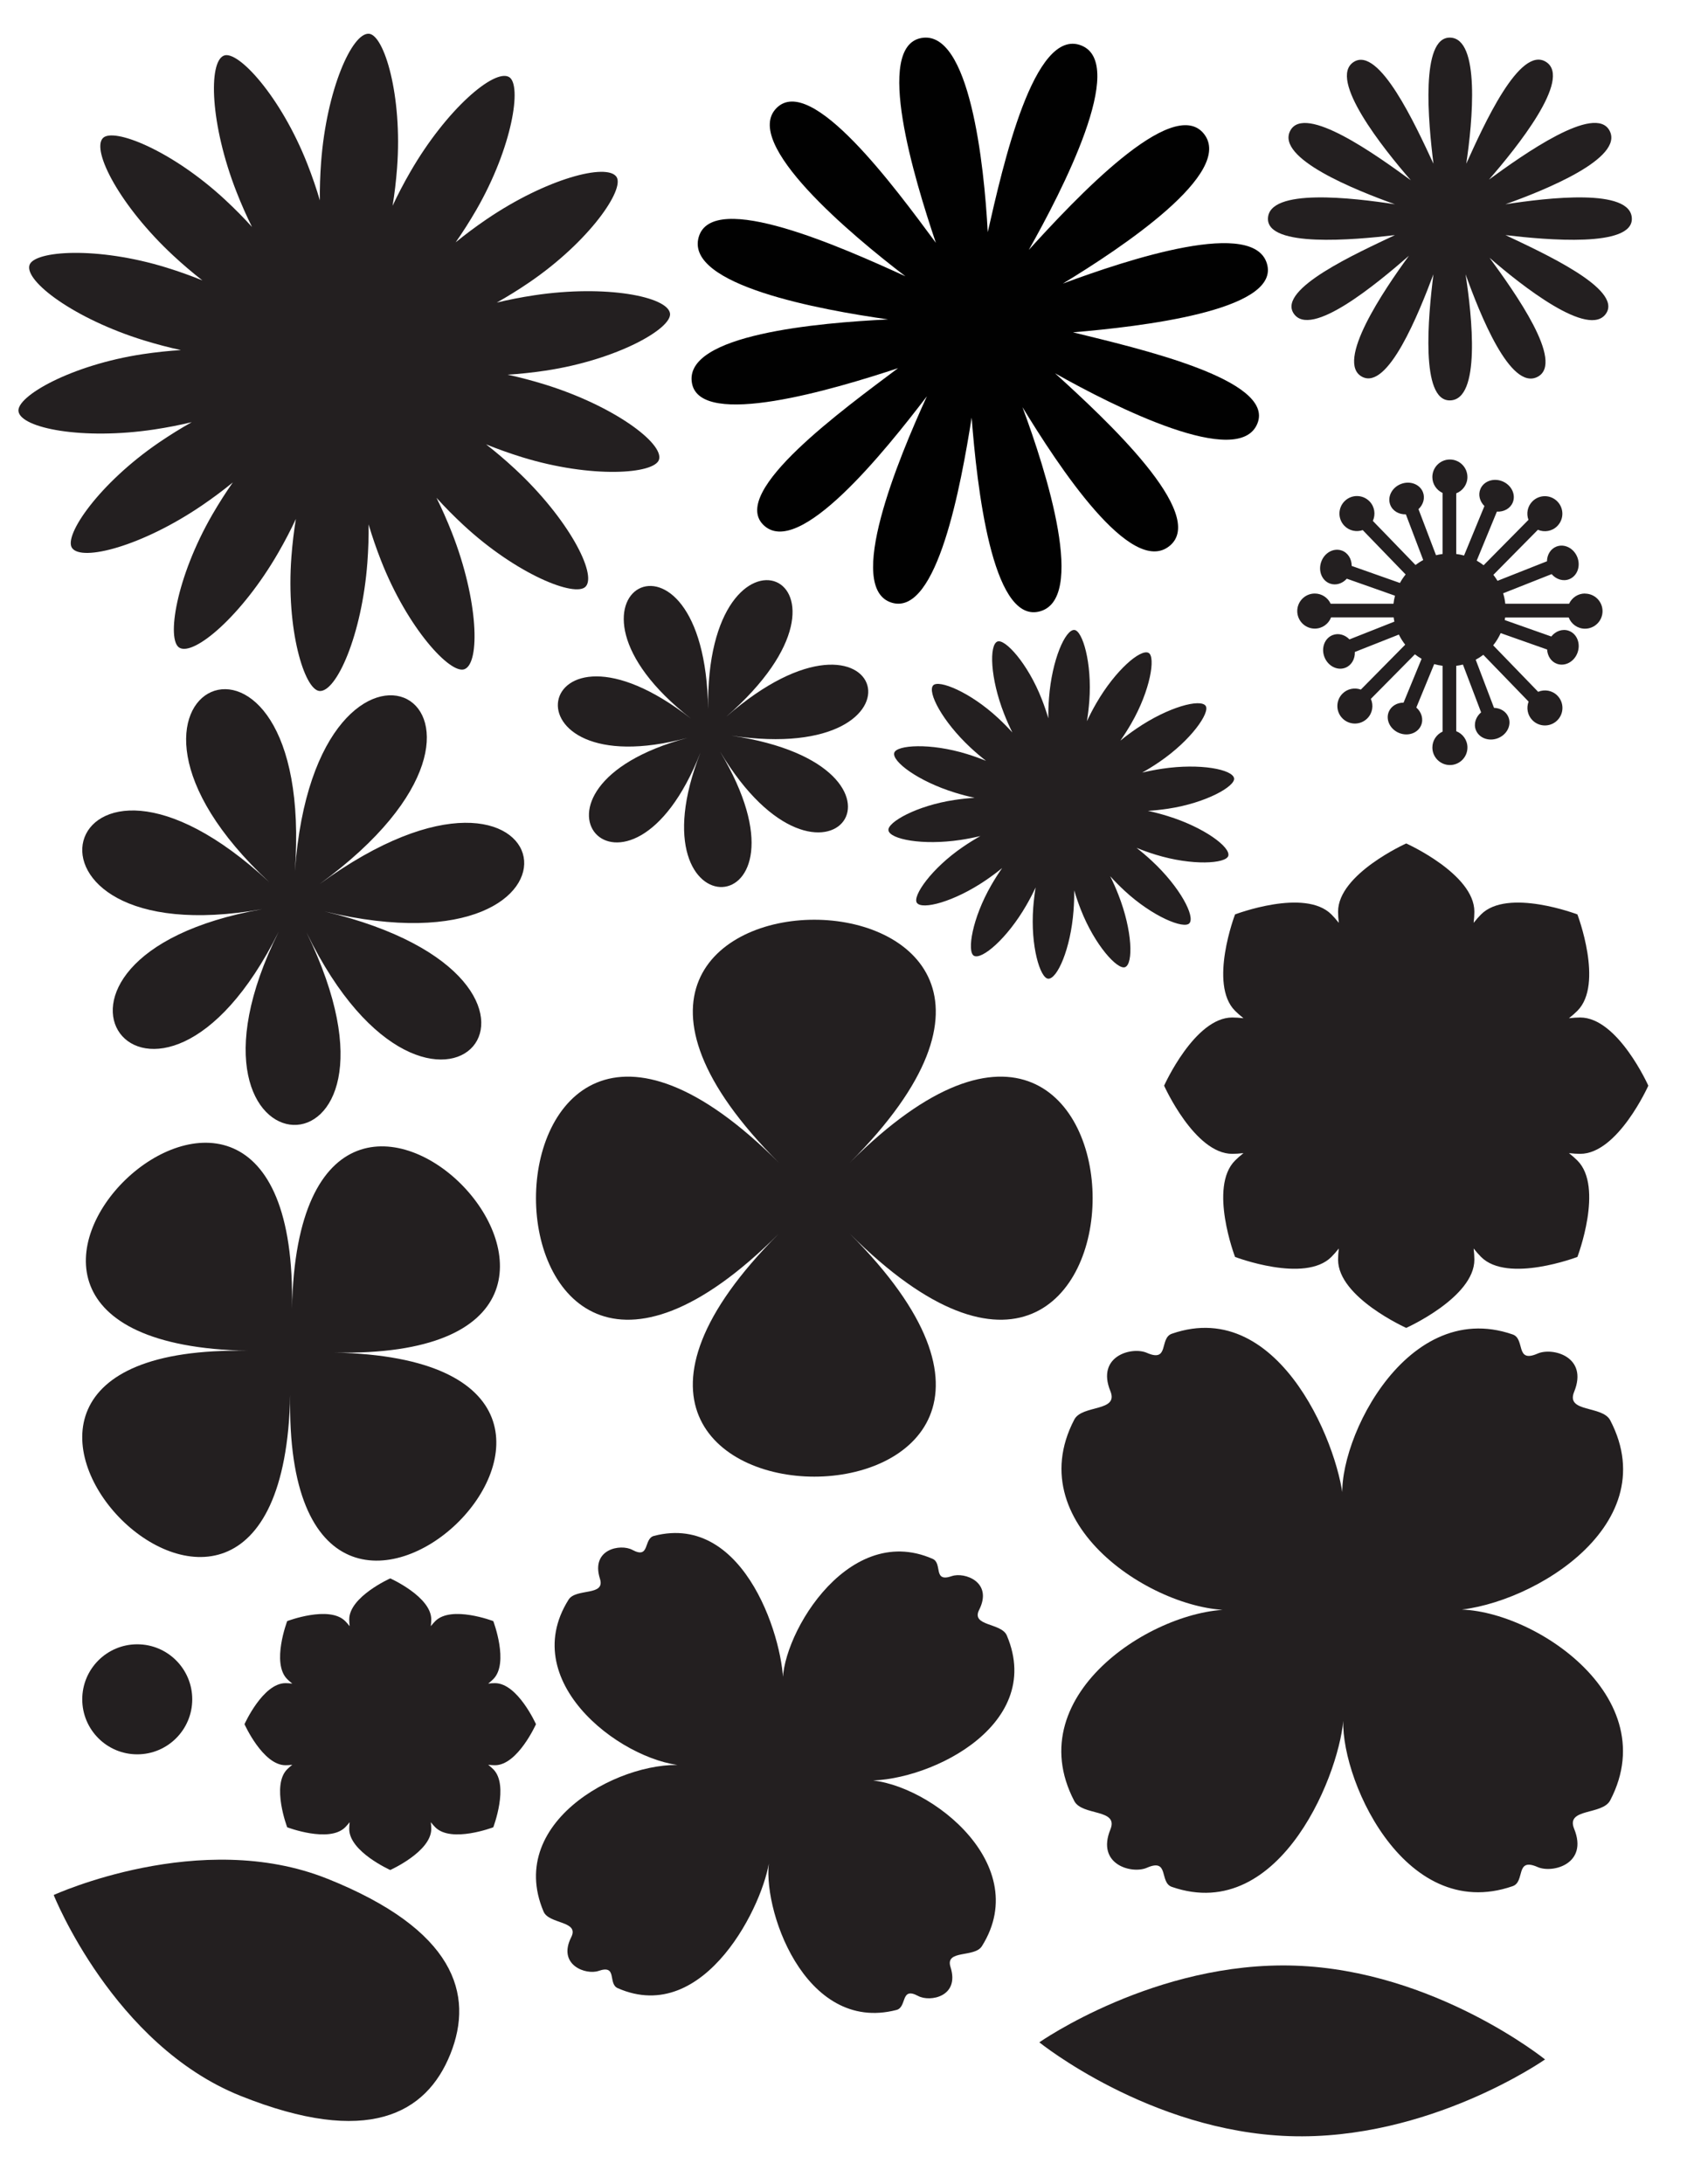
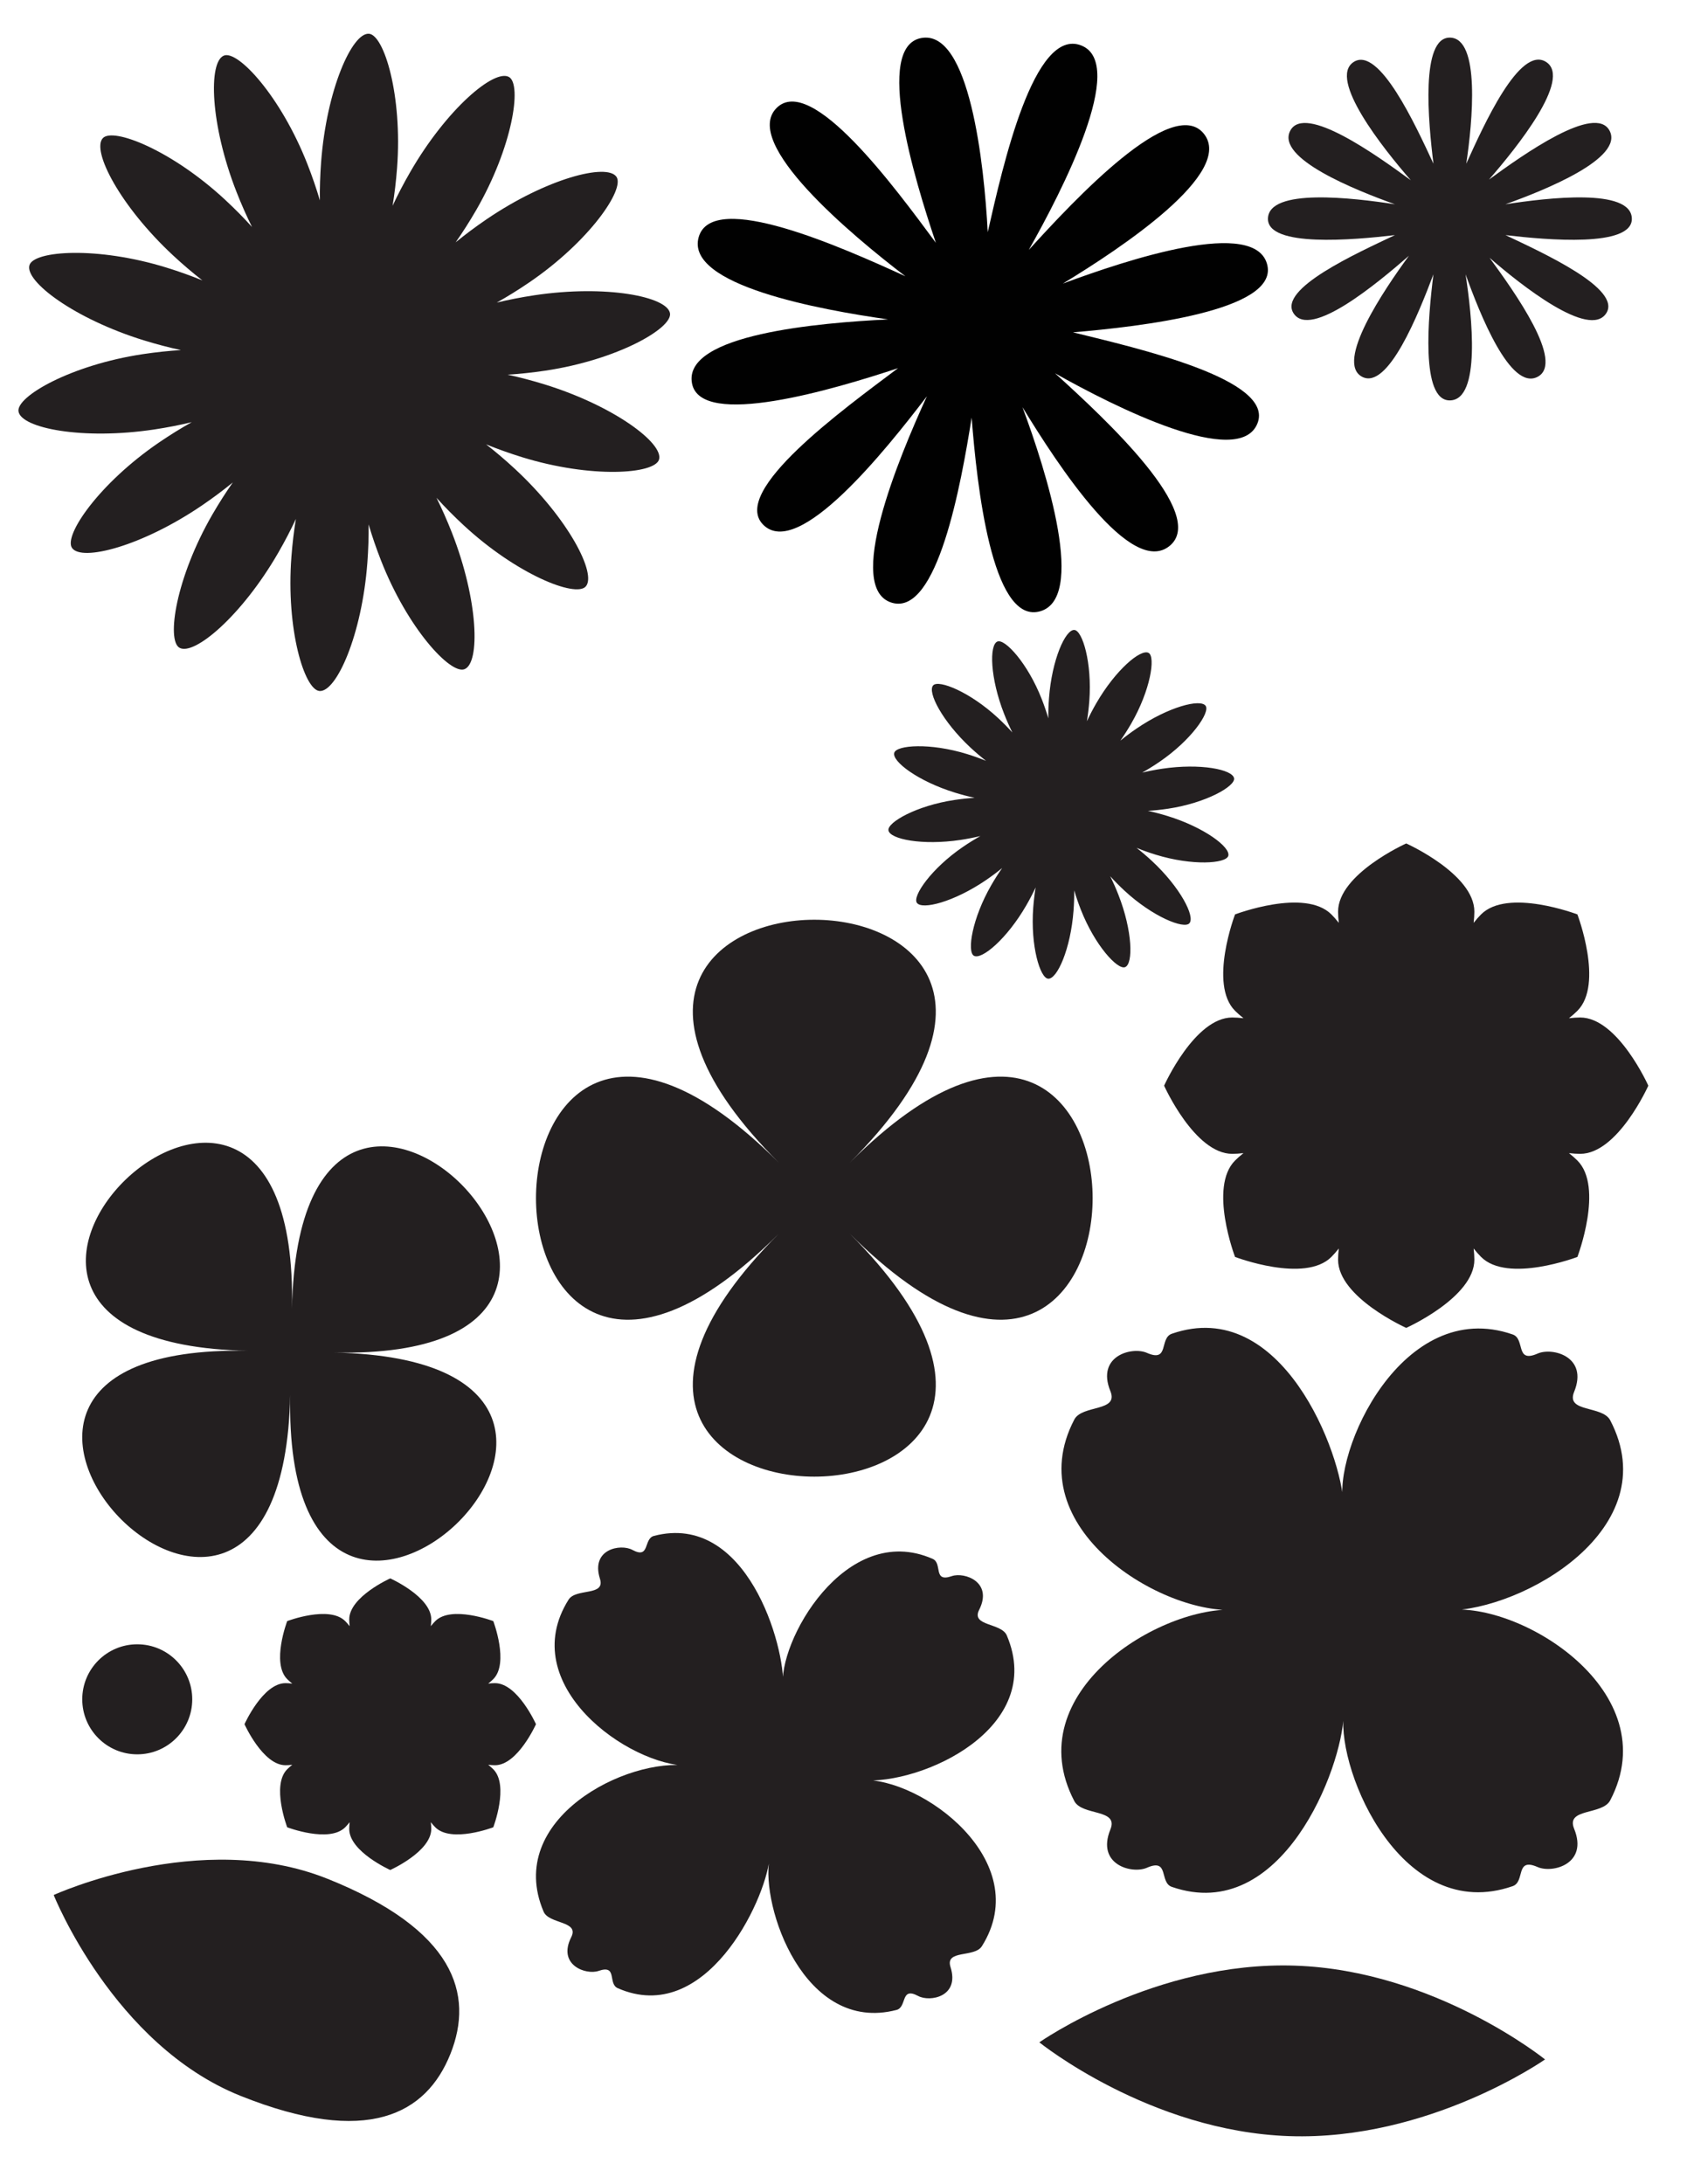
<svg xmlns="http://www.w3.org/2000/svg" id="Layer_1" version="1.1" viewBox="0 0 612 792">
  <defs>
    <style>
      .st0 {
        fill: #010101;
      }

      .st1 {
        fill: #231f20;
      }
    </style>
  </defs>
  <path class="st1" d="M308.3,421.58c117.44-117.44-143.22-117.44-25.78,0-117.44-117.44-117.44,143.22,0,25.78-117.44,117.44,143.22,117.44,25.78,0,117.44,117.44,117.44-143.22,0-25.78Z" />
  <path class="st1" d="M105.92,474.5c2.91-142.4-158.34,12.4-15.95,15.31-142.4-2.91,12.4,158.34,15.31,15.95-2.91,142.4,158.34-12.4,15.95-15.31,142.4,2.91-12.4-158.34-15.31-15.95Z" />
  <path class="st0" d="M389.19,120.49c23.96,5.9,73.29,17.12,66.99,33.01-6.64,16.78-51.93-6.02-73.43-18.14,18.36,16.66,55.56,51.15,41.55,62.59-14,11.44-40.51-29.24-53.37-50.3,8.58,23.11,23.68,70.23,5.83,74.15-16.94,3.72-22.36-45.69-24.27-70.37-3.86,24.26-12.44,71.88-28.85,67.15-17.38-5.01,2.29-52.34,12.61-74.88-15,19.61-46.7,59.37-59.4,46.55-12.04-12.14,29.23-41.92,48.95-56.76-23.34,7.73-71.61,22.09-74.76,5.53-3.4-17.87,46.5-21.98,71.14-23.2-24.42-3.47-73.73-12.37-68.71-29.85,4.99-17.38,52.43,3.91,74.99,14.21-19.62-14.98-59.53-48.31-46.72-61.04,12.61-12.53,43,28.97,57.77,48.91-7.92-23.43-22.34-71.01-5.36-74.25,17.6-3.35,22.87,45.73,24.18,70.39,5.48-24.08,16.73-74.53,33.95-67.69,16.78,6.66-6.92,52.64-19.07,74.13,16.69-18.34,52.05-56.21,63.47-42.19,11.49,14.1-30.02,41.6-51.11,54.39,23.13-8.56,70.31-24.33,74.21-6.57,3.61,16.47-46.09,22.18-70.59,24.25Z" />
  <path class="st1" d="M525.08,583.84c26.43-3.31,79.65,29.57,59.07,68.96-2.86,5.47-16.21,2.71-13.1,10.31,5.23,12.78-7.84,16.26-13.24,13.89-8.25-3.62-4.42,5.32-9.05,6.93-39.97,13.87-63.57-41.05-61.33-62.05h0c-.51,19.08-22.35,76.18-62.32,62.31-4.64-1.61-.81-10.55-9.05-6.93-5.4,2.37-18.47-1.11-13.24-13.89,3.11-7.6-10.25-4.84-13.1-10.31-20.58-39.38,31.33-71.21,59.07-69.35h0c-26.78,2.22-79.65-29.57-59.07-68.96,2.86-5.47,16.21-2.71,13.1-10.31-5.23-12.78,7.84-16.26,13.24-13.89,8.25,3.62,4.42-5.32,9.05-6.93,39.97-13.87,61.81,43.68,62.32,62.31h0c-4.45-19.26,21.36-75.92,61.33-62.05,4.64,1.61.81,10.55,9.05,6.93,5.4-2.37,18.47,1.11,13.24,13.89-3.11,7.6,10.25,4.84,13.1,10.31,20.58,39.38-31.93,68.9-59.07,68.96v-.13Z" />
  <path class="st1" d="M312.43,645.43c21.83-.98,63.19,29.41,43.78,60.26-2.69,4.28-13.44,1.15-11.39,7.57,3.44,10.79-7.48,12.78-11.74,10.49-6.51-3.5-3.96,4.06-7.86,5.07-33.59,8.72-49.28-37.73-46.07-54.76h0c-1.67,15.57-23.27,60.82-55.05,46.86-3.69-1.62.03-8.68-6.95-6.26-4.57,1.58-15.03-2.12-9.92-12.23,3.04-6.01-8.06-4.63-10.04-9.29-14.24-33.55,30.29-56.17,52.85-52.83h0c-22.05.06-63.19-29.41-43.78-60.26,2.69-4.28,13.44-1.15,11.39-7.57-3.44-10.79,7.48-12.78,11.74-10.49,6.51,3.5,3.96-4.06,7.86-5.07,33.59-8.72,47.68,39.77,46.87,55.04h0c-2.37-16.04,22.45-60.67,54.22-46.71,3.69,1.62-.03,8.68,6.95,6.26,4.57-1.58,15.03,2.12,9.92,12.23-3.04,6.01,8.06,4.63,10.04,9.29,14.24,33.55-30.63,54.24-52.83,52.51v-.11Z" />
-   <path class="st1" d="M115.89,320.61c88.94-64.85-1.15-112.42-8.91-4.7,7.76-107.71-85.6-66.93-9.23,4.03-76.37-70.96-102.69,27.46-2.6,9.73-100.09,17.73-39.55,99.67,5.99,8.1-45.54,91.56,56.27,95.32,10.07.37,46.2,94.95,112.62,17.7,6.57-7.64,106.05,25.34,87.06-74.75-1.88-9.9Z" />
  <path class="st1" d="M243.06,113.63c-.91-6.07-23.18-10.48-49.24-6.56-4.77.72-9.33,1.62-13.61,2.65,3.84-2.15,7.8-4.6,11.78-7.31,21.78-14.84,34.75-33.75,31.65-38.29-3.46-5.07-25.43.61-47.21,15.45-3.98,2.71-7.71,5.51-11.12,8.29,2.53-3.61,5.03-7.53,7.45-11.7,13.18-22.82,16.66-45.48,11.91-48.23-5.32-3.07-22.65,11.59-35.83,34.41-2.41,4.17-4.56,8.3-6.42,12.29.71-4.34,1.27-8.97,1.63-13.77,1.98-26.28-4.72-48.21-10.2-48.62-6.12-.46-15.38,20.27-17.36,46.55-.36,4.81-.5,9.46-.45,13.86-1.24-4.22-2.75-8.63-4.51-13.12-9.62-24.53-25.17-41.38-30.28-39.38-5.72,2.24-5.06,24.93,4.56,49.47,1.76,4.49,3.65,8.74,5.61,12.68-2.95-3.27-6.22-6.58-9.75-9.86-19.31-17.93-40.63-26.37-44.37-22.34-4.18,4.5,6.26,24.66,25.57,42.59,3.53,3.28,7.08,6.29,10.56,8.99-4.08-1.66-8.46-3.23-13.07-4.66-25.18-7.77-48.05-6.13-49.67-.88-1.81,5.87,16.34,19.5,41.52,27.28,4.61,1.42,9.11,2.59,13.42,3.52-4.39.27-9.02.76-13.79,1.47-26.06,3.92-45.95,15.33-45.13,20.76.91,6.07,23.18,10.48,49.24,6.56,4.77-.72,9.33-1.62,13.61-2.65-3.84,2.15-7.8,4.6-11.79,7.31-21.78,14.84-34.75,33.75-31.65,38.29,3.46,5.07,25.43-.61,47.21-15.45,3.98-2.71,7.71-5.51,11.12-8.29-2.53,3.61-5.03,7.53-7.45,11.7-13.18,22.82-16.66,45.48-11.91,48.23,5.32,3.07,22.65-11.59,35.83-34.41,2.41-4.17,4.56-8.3,6.42-12.29-.71,4.34-1.27,8.96-1.63,13.77-1.98,26.28,4.72,48.21,10.2,48.62,6.12.46,15.38-20.27,17.36-46.55.36-4.81.5-9.46.45-13.86,1.24,4.22,2.75,8.63,4.51,13.12,9.62,24.53,25.17,41.38,30.28,39.38,5.72-2.24,5.06-24.93-4.56-49.47-1.76-4.49-3.65-8.74-5.61-12.68,2.95,3.27,6.22,6.58,9.75,9.86,19.31,17.93,40.63,26.37,44.37,22.34,4.18-4.5-6.26-24.66-25.57-42.59-3.53-3.28-7.08-6.29-10.56-8.99,4.08,1.66,8.46,3.23,13.07,4.66,25.18,7.77,48.05,6.13,49.67.88,1.81-5.87-16.34-19.5-41.52-27.28-4.61-1.42-9.11-2.59-13.41-3.52,4.39-.27,9.02-.76,13.79-1.47,26.06-3.92,45.95-15.33,45.13-20.76Z" />
  <path class="st1" d="M447.69,282.23c-.48-3.22-12.3-5.56-26.12-3.48-2.53.38-4.95.86-7.22,1.4,2.04-1.14,4.14-2.44,6.25-3.88,11.55-7.87,18.43-17.9,16.79-20.31-1.83-2.69-13.49.32-25.05,8.2-2.11,1.44-4.09,2.92-5.9,4.4,1.34-1.91,2.67-3.99,3.95-6.21,6.99-12.11,8.84-24.13,6.32-25.59-2.82-1.63-12.02,6.15-19.01,18.25-1.28,2.21-2.42,4.41-3.4,6.52.38-2.3.67-4.76.87-7.31,1.05-13.94-2.5-25.57-5.41-25.79-3.25-.24-8.16,10.75-9.21,24.69-.19,2.55-.27,5.02-.24,7.35-.66-2.24-1.46-4.58-2.39-6.96-5.1-13.02-13.35-21.96-16.07-20.89-3.03,1.19-2.69,13.23,2.42,26.24.93,2.38,1.94,4.64,2.98,6.73-1.57-1.73-3.3-3.49-5.17-5.23-10.25-9.51-21.56-13.99-23.54-11.85-2.22,2.39,3.32,13.08,13.56,22.6,1.87,1.74,3.76,3.34,5.6,4.77-2.16-.88-4.49-1.72-6.93-2.47-13.36-4.12-25.49-3.25-26.35-.46-.96,3.11,8.67,10.35,22.03,14.47,2.44.75,4.83,1.38,7.12,1.87-2.33.14-4.79.4-7.32.78-13.83,2.08-24.38,8.13-23.94,11.01.48,3.22,12.3,5.56,26.12,3.48,2.53-.38,4.95-.86,7.22-1.4-2.04,1.14-4.14,2.44-6.25,3.88-11.55,7.87-18.43,17.9-16.79,20.31,1.83,2.69,13.49-.32,25.05-8.2,2.11-1.44,4.09-2.92,5.9-4.4-1.34,1.91-2.67,3.99-3.95,6.21-6.99,12.11-8.84,24.13-6.32,25.59,2.82,1.63,12.02-6.15,19.01-18.25,1.28-2.21,2.42-4.4,3.4-6.52-.38,2.3-.67,4.76-.87,7.31-1.05,13.94,2.5,25.57,5.41,25.79,3.25.24,8.16-10.75,9.21-24.69.19-2.55.27-5.02.24-7.35.66,2.24,1.46,4.58,2.39,6.96,5.1,13.02,13.35,21.96,16.07,20.89,3.03-1.19,2.69-13.23-2.42-26.24-.93-2.38-1.94-4.64-2.98-6.73,1.57,1.73,3.3,3.49,5.17,5.23,10.25,9.51,21.56,13.99,23.54,11.85,2.22-2.39-3.32-13.08-13.56-22.6-1.87-1.74-3.76-3.34-5.6-4.77,2.16.88,4.49,1.72,6.93,2.47,13.36,4.12,25.49,3.25,26.35.46.96-3.11-8.67-10.35-22.03-14.47-2.44-.75-4.83-1.38-7.12-1.87,2.33-.14,4.79-.4,7.32-.78,13.83-2.08,24.38-8.13,23.94-11.01Z" />
  <path class="st1" d="M597.97,393.67s-11.07-24.72-24.72-24.72c-1.22,0-2.59.09-4.07.26,1.17-.92,2.2-1.83,3.06-2.69,9.65-9.65,0-34.95,0-34.95,0,0-25.3-9.65-34.95,0-.86.86-1.77,1.9-2.69,3.06.17-1.48.26-2.85.26-4.07,0-13.65-24.72-24.72-24.72-24.72,0,0-24.72,11.07-24.72,24.72,0,1.22.09,2.59.26,4.07-.92-1.17-1.83-2.2-2.69-3.06-9.65-9.65-34.95,0-34.95,0,0,0-9.65,25.3,0,34.95.86.86,1.9,1.77,3.06,2.69-1.48-.17-2.85-.26-4.07-.26-13.65,0-24.72,24.72-24.72,24.72,0,0,11.07,24.72,24.72,24.72,1.22,0,2.59-.09,4.07-.26-1.17.92-2.2,1.83-3.06,2.69-9.65,9.65,0,34.95,0,34.95,0,0,25.3,9.65,34.95,0,.86-.86,1.77-1.9,2.69-3.06-.17,1.48-.26,2.85-.26,4.07,0,13.65,24.72,24.72,24.72,24.72,0,0,24.72-11.07,24.72-24.72,0-1.22-.09-2.59-.26-4.07.92,1.17,1.83,2.2,2.69,3.06,9.65,9.65,34.95,0,34.95,0,0,0,9.65-25.3,0-34.95-.86-.86-1.9-1.77-3.06-2.69,1.48.17,2.85.26,4.07.26,13.65,0,24.72-24.72,24.72-24.72Z" />
  <path class="st1" d="M194.44,625.2s-6.66-14.88-14.88-14.88c-.74,0-1.56.05-2.45.16.7-.56,1.32-1.1,1.84-1.62,5.81-5.81,0-21.04,0-21.04,0,0-15.23-5.81-21.04,0-.52.52-1.06,1.14-1.62,1.84.1-.89.16-1.71.16-2.45,0-8.22-14.88-14.88-14.88-14.88,0,0-14.88,6.66-14.88,14.88,0,.74.05,1.56.16,2.45-.56-.7-1.1-1.32-1.62-1.84-5.81-5.81-21.04,0-21.04,0,0,0-5.81,15.23,0,21.04.52.52,1.14,1.06,1.84,1.62-.89-.1-1.71-.16-2.45-.16-8.22,0-14.88,14.88-14.88,14.88,0,0,6.66,14.88,14.88,14.88.74,0,1.56-.05,2.45-.16-.7.56-1.32,1.1-1.84,1.62-5.81,5.81,0,21.04,0,21.04,0,0,15.23,5.81,21.04,0,.52-.52,1.06-1.14,1.62-1.84-.1.89-.16,1.71-.16,2.45,0,8.22,14.88,14.88,14.88,14.88,0,0,14.88-6.66,14.88-14.88,0-.74-.05-1.56-.16-2.45.56.7,1.1,1.32,1.62,1.84,5.81,5.81,21.04,0,21.04,0,0,0,5.81-15.23,0-21.04-.52-.52-1.14-1.06-1.84-1.62.89.1,1.71.16,2.45.16,8.22,0,14.88-14.88,14.88-14.88Z" />
-   <path class="st1" d="M574.99,215.21c-2.56,0-4.75,1.52-5.76,3.7h-23.15c-.14-1.3-.4-2.57-.78-3.78l17.59-6.95c1.64,1.9,4.15,2.72,6.39,1.84,2.91-1.15,4.22-4.73,2.93-7.99s-4.69-4.98-7.6-3.83c-2.12.84-3.37,2.97-3.41,5.32l-17.94,7.09c-.46-.75-.95-1.48-1.5-2.17l16.15-16.34c2.34,1.01,5.15.57,7.04-1.35,2.47-2.5,2.45-6.52-.05-8.99-2.5-2.47-6.52-2.45-8.99.05-1.8,1.82-2.26,4.45-1.42,6.69l-16.27,16.46c-.8-.61-1.63-1.18-2.51-1.67l7.32-17.77c2.51.14,4.84-1.1,5.76-3.32,1.19-2.89-.48-6.32-3.72-7.66s-6.84-.08-8.03,2.81c-.87,2.11-.21,4.49,1.47,6.15l-7.39,17.94c-.92-.25-1.87-.44-2.84-.56v-21.99c2.37-.92,4.06-3.21,4.06-5.91,0-3.51-2.85-6.36-6.36-6.36s-6.36,2.85-6.36,6.36c0,2.56,1.52,4.75,3.7,5.76v22.15c-.81.1-1.6.25-2.37.44l-6.36-16.71c1.72-1.61,2.44-3.98,1.63-6.11-1.11-2.92-4.67-4.28-7.95-3.03-3.28,1.25-5.04,4.63-3.93,7.55.85,2.25,3.16,3.55,5.67,3.48l6.3,16.57c-.99.52-1.92,1.13-2.8,1.79l-15.48-15.99c1.06-2.31.68-5.13-1.19-7.07-2.44-2.52-6.47-2.59-8.99-.15-2.52,2.44-2.59,6.47-.15,8.99,1.78,1.84,4.39,2.36,6.66,1.57l15.57,16.09c-.78.96-1.48,1.99-2.07,3.08l-17.5-6.18c.01-2.51-1.35-4.78-3.61-5.58-2.95-1.04-6.29.8-7.45,4.11-1.17,3.31.27,6.84,3.22,7.88,2.15.76,4.49-.03,6.07-1.78l17.48,6.17c-.25.95-.44,1.91-.55,2.91h-22.79c-1.01-2.18-3.2-3.7-5.76-3.7-3.51,0-6.36,2.85-6.36,6.36s2.85,6.36,6.36,6.36c2.7,0,4.99-1.69,5.91-4.06h22.71c.07.52.14,1.03.25,1.53l-16.29,6.44c-1.64-1.7-4.01-2.39-6.13-1.55-2.91,1.15-4.22,4.73-2.93,7.99,1.29,3.26,4.69,4.98,7.6,3.83,2.23-.88,3.51-3.2,3.41-5.71l15.97-6.31c.64,1.31,1.41,2.54,2.3,3.67l-16.09,16.28c-2.26-.81-4.88-.33-6.68,1.49-2.47,2.5-2.45,6.52.05,8.99,2.5,2.47,6.52,2.45,8.99-.05,1.9-1.92,2.31-4.73,1.27-7.06l15.98-16.16c.77.6,1.58,1.14,2.43,1.63l-6.54,15.89c-2.36,0-4.5,1.23-5.37,3.33-1.19,2.89.48,6.32,3.72,7.66,3.25,1.34,6.84.08,8.03-2.81.91-2.22.13-4.75-1.75-6.41l6.48-15.74c.98.28,2,.48,3.04.61v23.87c-2.18,1.01-3.7,3.2-3.7,5.76,0,3.51,2.85,6.36,6.36,6.36s6.36-2.85,6.36-6.36c0-2.7-1.69-4.99-4.06-5.91v-23.71c.83-.1,1.64-.26,2.43-.45l6.59,17.33c-1.92,1.61-2.78,4.12-1.92,6.36,1.11,2.92,4.67,4.28,7.95,3.03,3.28-1.25,5.04-4.63,3.93-7.55-.81-2.13-2.92-3.41-5.28-3.48l-6.64-17.45c.97-.52,1.89-1.12,2.76-1.78l16.43,16.97c-.86,2.24-.43,4.87,1.35,6.71,2.44,2.52,6.47,2.59,8.99.15,2.52-2.44,2.59-6.47.15-8.99-1.88-1.94-4.68-2.41-7.03-1.43l-16.31-16.85c1.09-1.35,2-2.84,2.72-4.43l16.85,5.95c.12,2.35,1.46,4.44,3.6,5.19,2.95,1.04,6.29-.8,7.45-4.11,1.17-3.31-.27-6.84-3.22-7.88-2.27-.8-4.75.11-6.32,2.08l-16.89-5.96c.06-.31.1-.62.14-.93h23.07c.92,2.37,3.21,4.06,5.91,4.06,3.51,0,6.36-2.85,6.36-6.36s-2.85-6.36-6.36-6.36Z" />
  <path class="st1" d="M546.13,85.24c13.81,6.56,42.36,19.5,36.56,28.37-6.12,9.36-30.77-10.11-42.32-20.14,9.07,12.4,27.36,37.95,17.44,43.16s-20.95-22.78-26.14-37.17c2.34,15.09,5.64,45.57-5.68,45.73-10.75.15-7.89-30.51-5.98-45.73-5.36,14.25-16.49,42.08-25.86,37.17-9.92-5.2,7.9-31.48,16.97-43.88-11.54,10.03-35.73,30.23-41.84,20.87-5.8-8.87,22.95-21.81,36.77-28.37-15.13,1.79-46.21,4.51-46.07-5.94.16-11.27,30.96-7.56,46.07-5.24-14.39-5.14-43.21-16.67-37.99-26.66,5.19-9.93,31.34,8.89,43.75,17.95-10.05-11.53-30.12-36.73-20.77-42.86,9.21-6.04,22.5,22.93,28.98,36.87-1.9-15.21-4.73-45.88,5.98-45.73,11.1.15,8.19,30.6,5.92,45.73,6.32-13.93,19.42-43.16,29.02-36.87,9.36,6.13-10.74,31.09-20.79,42.63,12.41-9.06,38.58-27.65,43.77-17.72,5.22,9.99-23.4,21.52-37.79,26.66,15.11-2.32,45.7-6.03,45.86,5.24.14,10.45-30.73,7.73-45.86,5.94Z" />
-   <path class="st1" d="M263.41,259.93c58.32-50.82-7.65-78.64-6.52-2.75-1.12-75.89-64.01-41.65-6.22,3.39-57.79-45.03-70.23,25.48-1.23,6.97-69,18.5-21.62,72.19,4.69,5.31-26.31,66.88,45.2,63.32,7.07-.35,38.13,63.67,79.93,5.54,4.13-5.75,75.79,11.29,56.41-57.64-1.92-6.82Z" />
+   <path class="st1" d="M263.41,259.93Z" />
  <path class="st1" d="M118.78,681.24c46.13,18.48,53.32,41.81,44.61,63.55-8.71,21.74-30.01,33.65-76.15,15.17-46.13-18.48-67.76-72.82-67.76-72.82,0,0,53.17-24.38,99.3-5.89Z" />
  <path class="st1" d="M469.81,712.75c50.66,1.71,90.69,34.01,90.69,34.01,0,0-42.11,29.52-92.77,27.81s-90.69-34.01-90.69-34.01c0,0,42.11-29.52,92.77-27.81Z" />
  <circle class="st1" cx="49.79" cy="616.18" r="19.95" />
</svg>